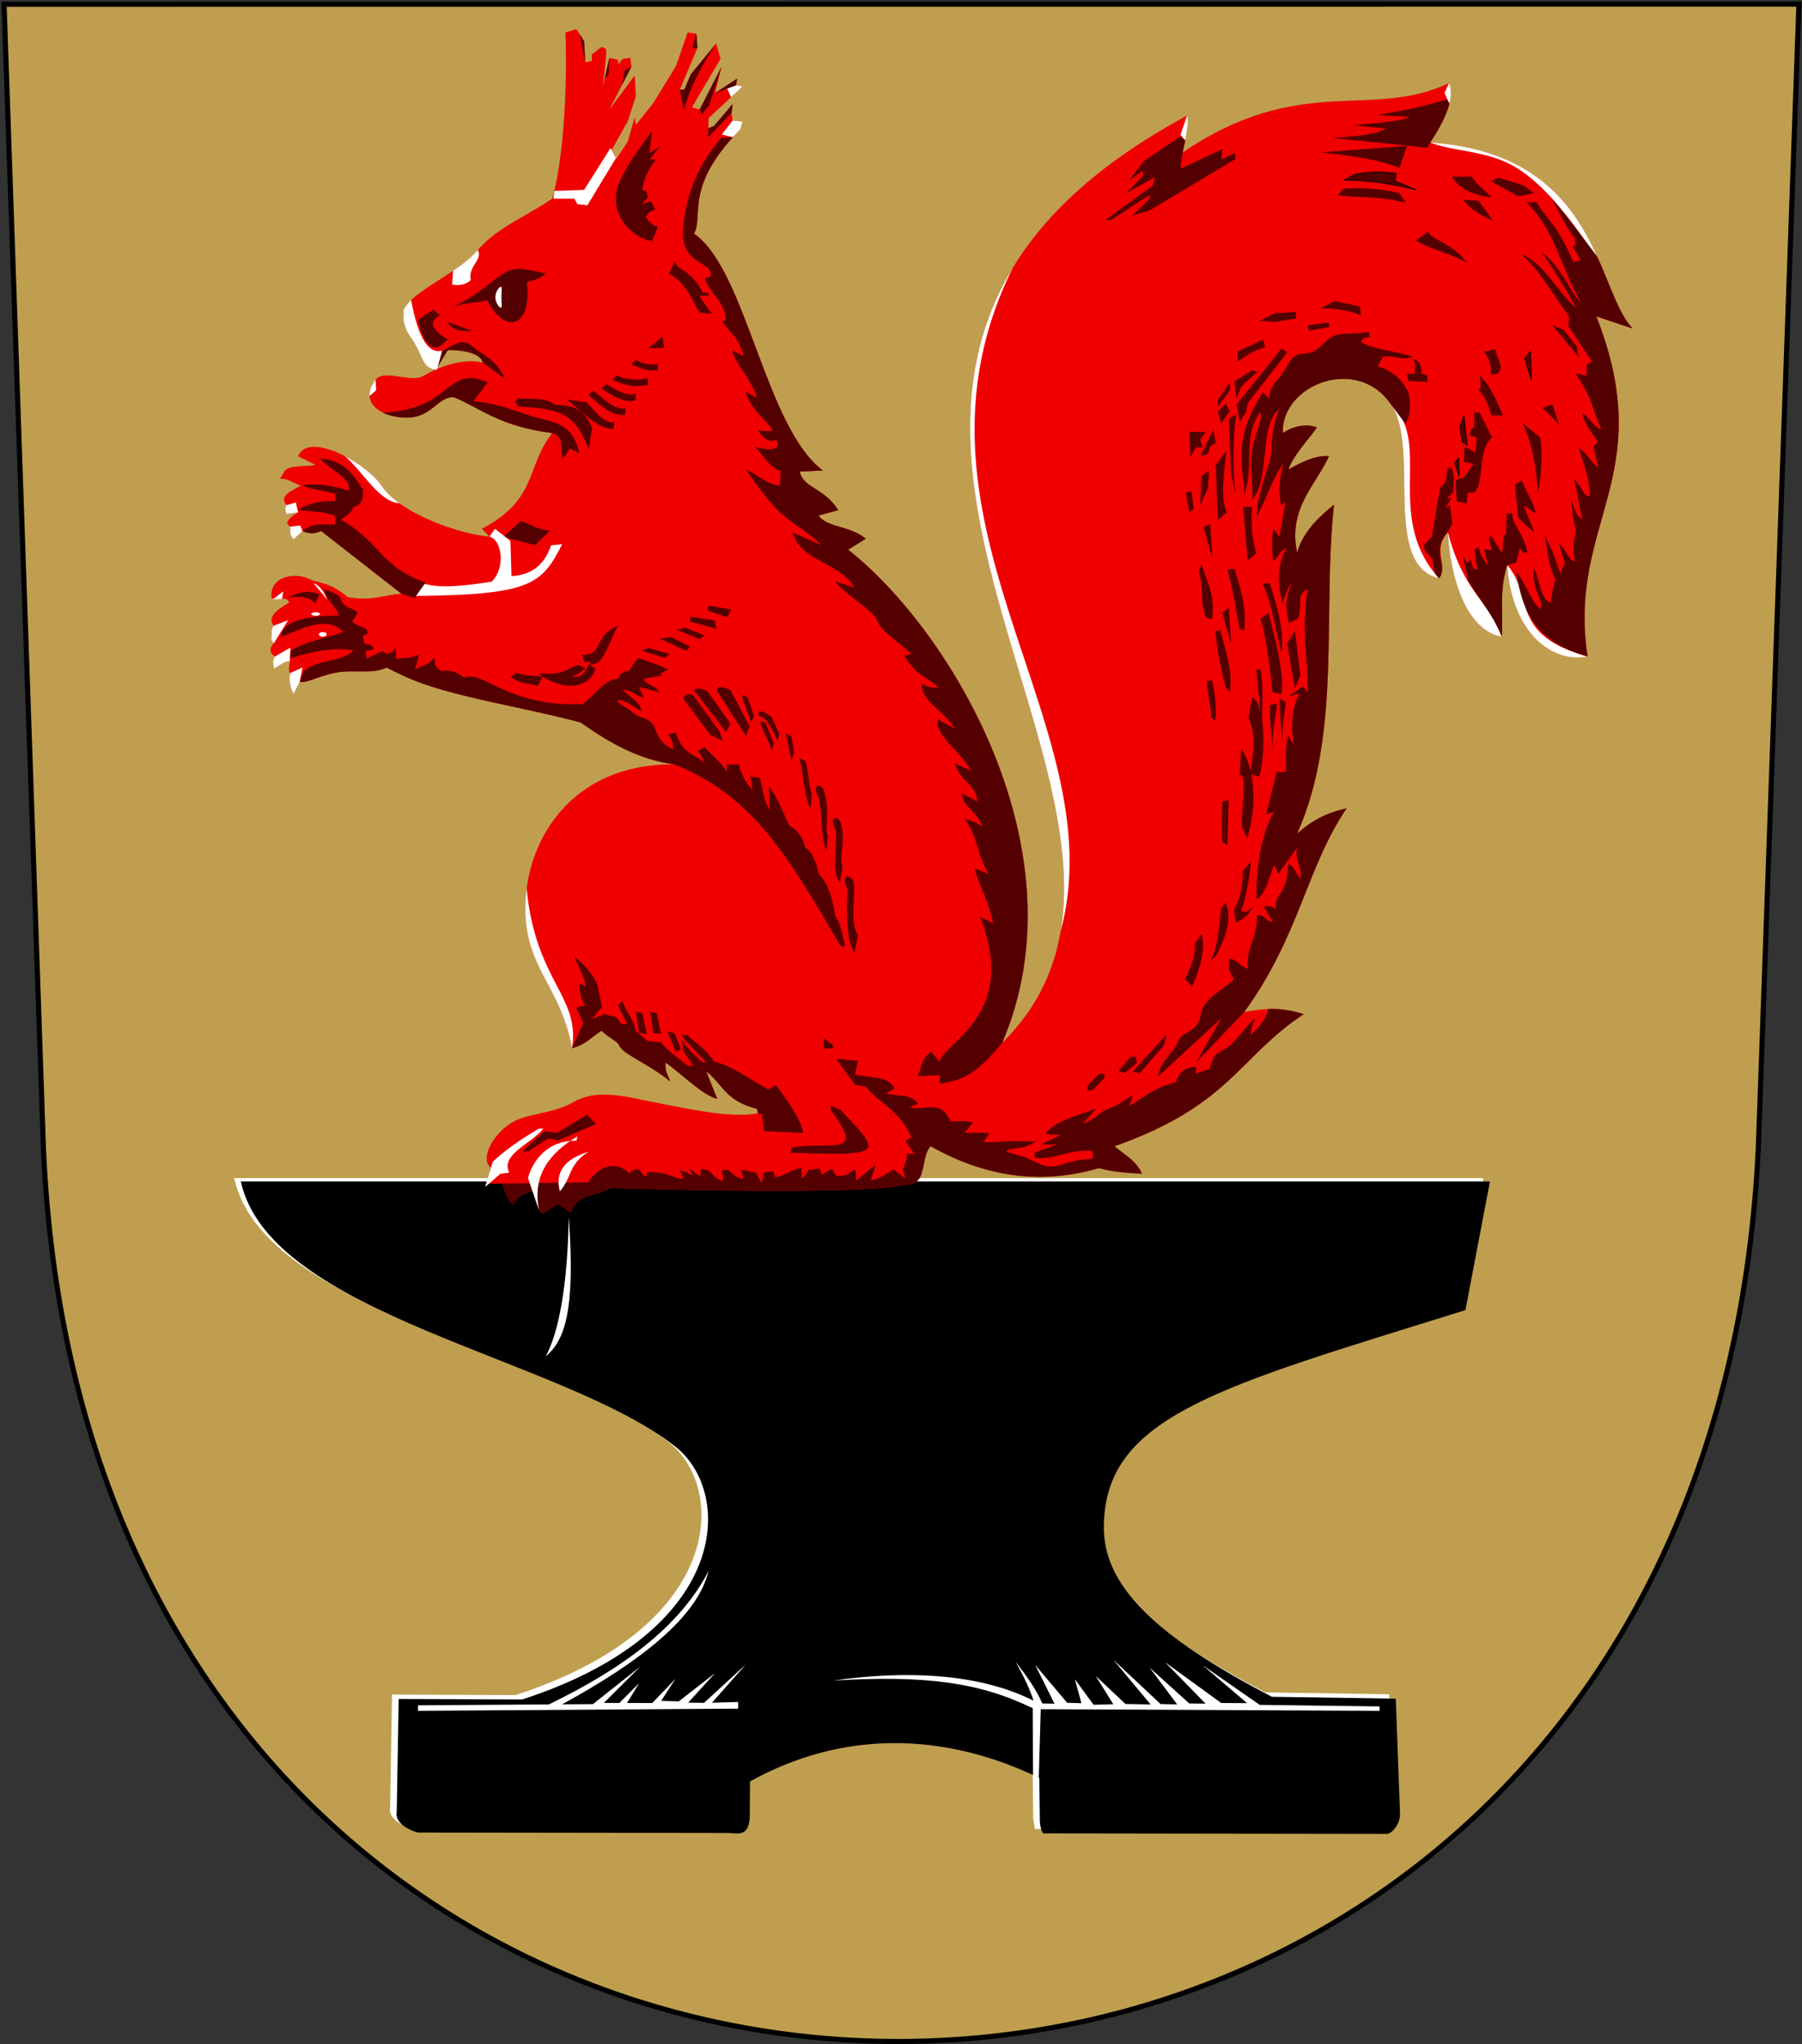
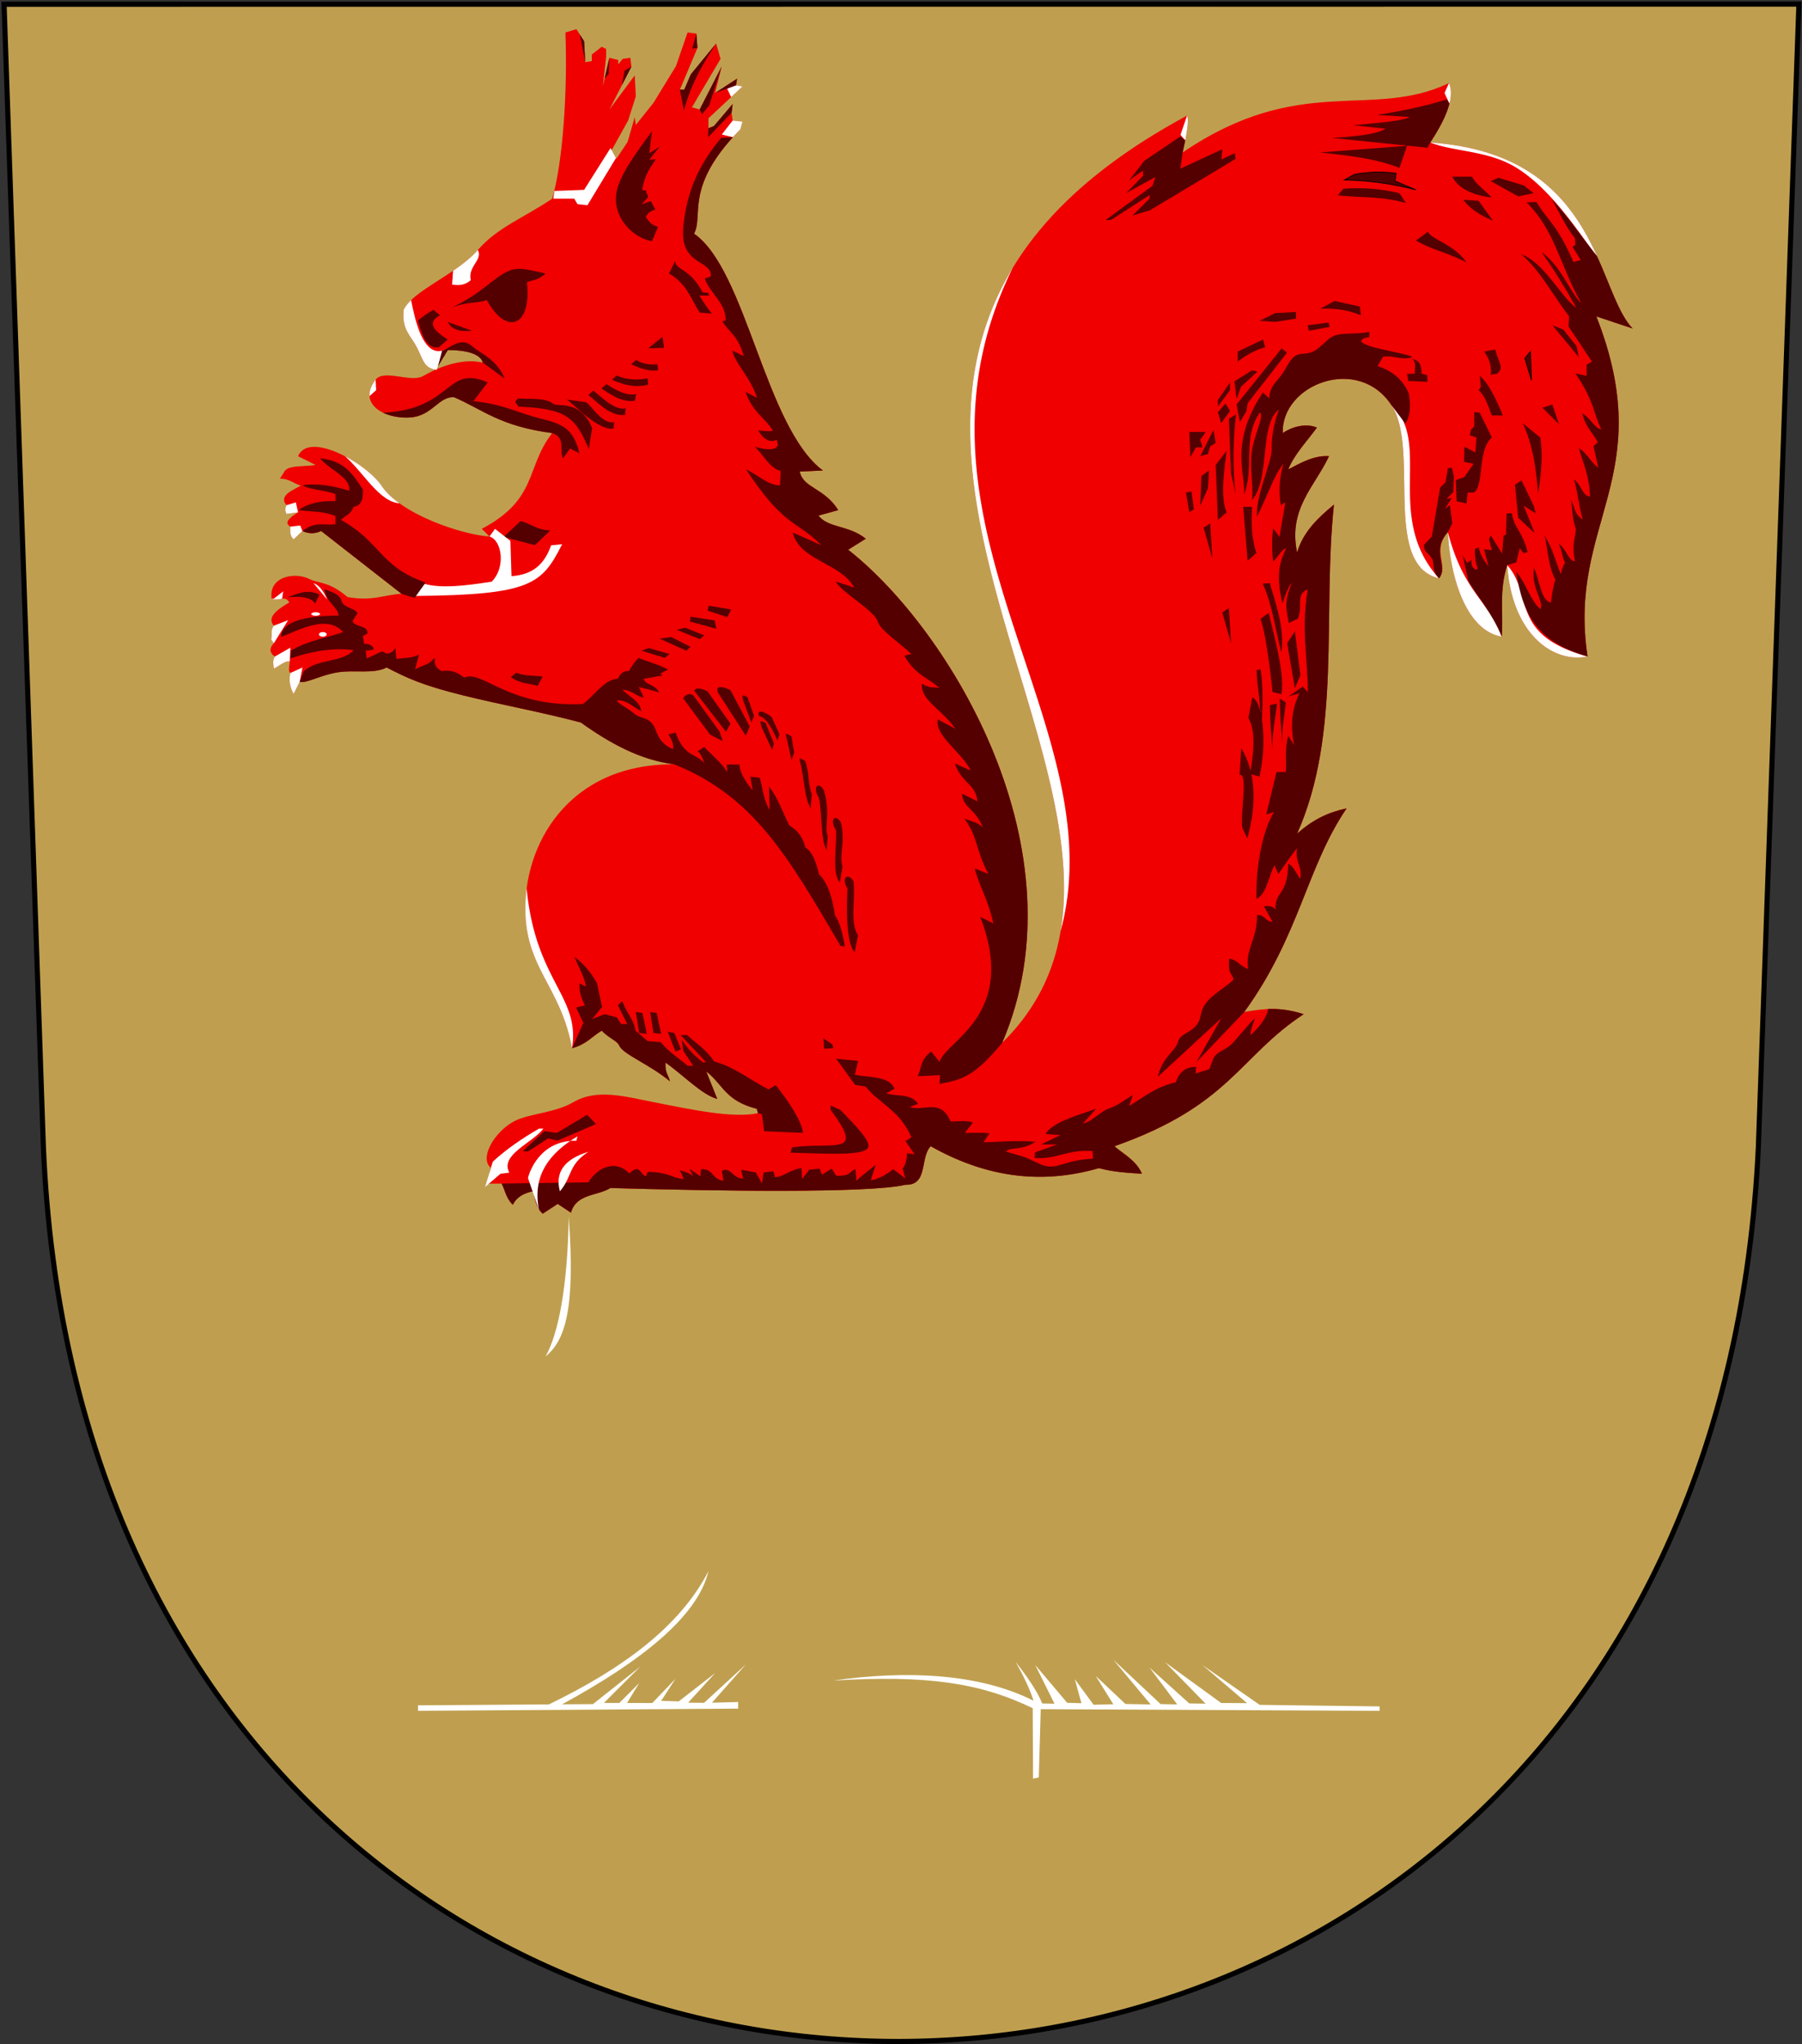
<svg xmlns="http://www.w3.org/2000/svg" xml:space="preserve" width="500" height="567" shape-rendering="geometricPrecision" text-rendering="geometricPrecision" image-rendering="optimizeQuality" fill-rule="evenodd" clip-rule="evenodd" version="1.0">
  <rect width="100%" height="100%" fill="#333333" stroke="none" />
  <path fill="#BF9F4F" stroke="#000" stroke-width="1.417" d="m1.129 1.182 498.015-.04-11.253 317.049c-15.456 330.168-461.371 331.315-475.837.374L1.129 1.182z" />
-   <path fill="#fff" d="M64.993 326.816h346.593l-6.8 35.376c-68.13 21.28-100.237 29.267-100.334 60.209-.051 16.324 14.299 30.248 46.64 47.062l34.361.521 1.175 31.915c-.22 1.865-2.576 5.867-3.864 5.597l-95.611-.132-.459-2.908-.152-12.475c-26.835-12.962-55.16-13.13-80.571.968l.54 10.036c-.357 5.157-3.383 4.442-5.874 4.26l-86.486-.12c-1.433-.318-6.604-2.238-5.9-5.76l.533-31.295 34.27.14c57.912-18.798 58.756-57.326 42.49-70.157-31.321-24.71-112.444-36.036-120.552-73.237z" />
-   <path d="M66.825 327.733h346.593l-6.8 35.682c-68.129 21.28-100.237 29.266-100.334 60.208-.05 16.325 14.3 30.249 46.64 47.062l34.362.522 1.175 31.914c.085 3.087-2.576 5.868-3.864 5.597l-95.001-.132c-.662-.155-1.018-2.448-1.069-3.213l-.153-12.17c-26.835-12.962-54.855-13.13-80.265.968l-.071 10.037c-.356 5.156-3.077 4.441-5.569 4.26l-86.485-.12c-1.433-.318-6.605-2.239-5.901-5.761l.534-31.295 34.27.14c57.912-18.797 58.755-57.325 42.49-70.157-31.321-24.709-112.444-36.34-120.552-73.542z" />
  <path fill="#fff" d="M151.391 376.274c3.562-6.411 6.106-19.335 6.411-38.772 1.938 26.423-1.218 34.457-6.411 38.772zM115.977 474.578l88.84-.61v-1.832l-7.273.191 9.413-10.627-11.6 10.662-4.41-.054 7.46-8.187-10.07 7.84-4.886-.143 3.964-6.119-6.41 6.712-7.022-.009 3.358-5.498-5.495 5.49-4.275-.006 10.074-10.064-13.127 10.395-8.548.054c21.728-11.851 37.604-24.262 40.604-36.928-8.007 15.523-24.047 27.137-44.265 36.957l-36.332.25v1.526zM231.223 466.182c20.304-2.895 40.558-1.995 55.55 5.595-.968-3.143-2.774-6.843-4.96-10.799 3.068 3.98 5.933 7.983 7.375 11.556l3.4.06-5.346-10.74 8.86 10.488 3.965.127-1.833-6.667 5.197 7.09 5.475-.139-4.86-7.83 8.235 7.753 6.99.131-10.353-12.39 13.126 12.292 4.587.082-7.654-10.197 11.015 9.934 4.52.054-11.241-11.495 15.567 11.316 7.187.04-12.38-10.565 15.878 11.043 33.28.436v1.221l-94.029-.457-.543 18.947-1.59.316-.095-19.534c-14.558-7.047-29.276-9.236-55.323-7.668z" />
  <path fill="#F00000" d="m135.21 328.343.905-4.479c-3.09-2.603.958-9.846 6.549-12.83 4.064-2.17 11.21-2.243 16.414-5.286 6.606-3.862 14.37-1.559 22.623.058 10.61 2.08 21.58 4.425 28.61 2.998l-.305-1.22c-8.786-2.221-9.273-6.635-14.043-10.38l3.053 7.632c-4.173-1.071-9.566-6.717-14.349-10.075-.203 2.797.814 3.46 1.221 5.19-5.681-4.737-13.096-7.498-14.089-9.941-.515-1.27-3.092-2.176-4.838-4.103-2.748 1.629-4.123 3.714-8.243 4.885-3.053-16.6-12.257-21.805-12.918-36.947-.85-19.47 11.964-42.085 41.31-41.818-9.379-1.19-17.702-5.711-25.95-11.601-10.876-2.9-21.793-4.844-32.543-7.498-11.596-2.864-15.73-4.886-21.342-7.766-3.506 1.858-8.896.64-13.33 1.304-5.027.753-9.001 3.229-10.787 2.664l-1.68 3.358c-.813-1.475-1.423-3.256-.915-5.8-.612-.456-.357-1.525-.153-3.206-1.323-.254-2.95 1.323-4.427 1.985-.114-1.12-.446-2.239.305-3.359-1.524-.916-1.626-2.34-.305-3.663l-.763-1.069c.407-1.322-.254-2.493.763-3.816-1.422-1.603-.81-3.587 4.274-6.41-1.12-2.238-3.002-.205-4.884-1.07-.877-6.239 6.487-7.492 10.533-5.44 2.481 1.258 5.31.538 10.532 4.983 6.969 1.22 9.973-.611 14.96-.916L89.11 147.305c-1.73.814-3.46.814-5.19 0l-2.442 2.29c-.915-.814-1.017-1.781-.916-3.511-1.125-.71-1.637-1.625 2.137-3.969l-3.206.458c-.407-.814-.407-1.628 0-2.442-2.592-2.95 2.9-4.527 3.968-5.494-1.628-.205-3.104-1.934-5.8-1.833l1.069-1.68c.816-2.237 5.445-1.576 8.853-2.136l-4.884-2.443c3.053-7.123 19.004 2.017 23.202 8.243 5.33 7.905 22.286 13.535 29.919 14.044l-2.137-2.137c15.671-8.243 12.11-17.097 19.538-26.56-14.395-1.885-19.03-6.361-27.172-9.923-4.304-.391-6.037 5.15-12.193 5.587-7.21.51-14.798-3.749-9.639-10.472 2.313-3.013 9.8.91 13.162-1.007 6.934-3.957 12.607-4.672 16.609-3.725-.72-2.39-4.29-3.558-10.71-3.506l-2.112 5.491c-3.74-.42-3.643-2.878-5.83-6.802-1.703-3.051-3.857-4.577-3.33-9.837 2.486-5.343 14.714-9.84 20.574-16.598 5.45-6.284 12.792-8.927 20.641-14.236 2.988-10.124 4.285-30.18 3.664-46.099l3.053-.916 2.137 3.358.305 5.8 1.832-.304v-1.832l2.747-2.137 1.221.61v2.137l-.915 8.243 1.831-7.937 2.443.61v1.221l1.22-1.526 2.138-.305.305 2.442-6.106 11.906 7.022-9.464.305 5.8-2.137 6.717-4.58 8.243 1.374 2.29 3.053-4.58 1.985-6.869.305 2.138 4.885-6.106 6.258-10.228 3.206-9.311 2.442.305.306 3.97-4.885 11.6h1.221l1.832-4.274 7.022-8.548 1.22 4.274-4.884 8.243-3.053 5.19 2.137.61 6.106-11.906-1.832 7.327 6.106-3.969-.305 1.832 1.832.305-9.465 8.854v2.747l1.527-.61 5.19-6.106-.305 2.442.305 2.137 2.748.306-.611 2.137c-15.721 15.9-10.092 23.871-12.85 28.944 14.508 10.003 19.714 53.71 35.747 65.696l-6.411.305c.969 4.63 6.666 4.379 10.685 10.686l-5.494 1.525c2.749 3.51 8.395 2.597 13.126 6.412l-4.884 3.053c28.32 22.23 65.515 83.531 42.74 136.771 65.263-64.384-86.814-182.844 51.29-257.209.614 1.366-.202 5.593-1.222 10.228 32.764-22.22 52.318-8.951 73.88-19.234 1.527 3.46-.203 8.956-5.19 16.486 46.812 3.155 45.998 41.113 56.174 51.594l-10.074-3.358c17.455 44.52-8.089 57.139-2.443 94.335-9.26 1.934-20.963-5.902-22.286-25.339-2.34 7.225-1.018 13.23-1.526 19.844-8.651-1.423-14.045-13.533-14.96-29.003-4.608 5.223.405 9.361-2.442 12.822-15.851-3.753-5.221-35.856-13.185-48.011-9.25-14.12-30.668-5.766-30.166 7.713 2.442-1.73 6.41-2.85 9.464-1.526-2.544 3.561-6.31 7.428-7.938 11.6 3.46-1.831 7.225-3.968 11.296-3.663-3.867 8.345-11.398 14.553-8.854 26.713 1.73-5.902 6.055-9.82 10.227-13.28-3.256 30.529 2.189 63.5-10.227 91.282 4.401-3.943 8.625-5.927 13.739-7.022-11.093 16.283-13.026 35.312-28.393 56.48 5.801-1.018 10.075-1.425 16.486.61-18 11.845-20.38 25.325-52.51 36.635 2.544 2.239 6.004 3.867 7.632 7.632-3.98-.259-7.962-.465-11.942-1.555-16.856 4.895-32.261 2.055-46.674-6.077-3.053 3.155-.61 10.889-7.021 10.685-9.933 2.438-54.21 1.722-81.849.904-3.651 2.278-9.44 1.503-10.953 6.834l-3.674-2.424-4.157 2.712c-1.769-1.472-2.316-4.47-2.558-6.247-2.73.548-4.648 1.605-5.75 3.782-1.95-1.962-2.07-3.925-3.103-5.888l-3.967.022z" />
  <path fill="#540000" d="M125.594 85.179c7.89-3.662 11.139-7.978 15.278-9.904 2.831-1.318 5.085-.583 10.52.592-2.188 2.034-3.918 1.781-5.19 2.443 1.419 12.456-5.854 14.847-11.144 4.885-2.647 1.118-4.225.255-9.464 1.984z" />
-   <path fill="#fff" d="M138.977 79.555c.42 0 .153 1.297.153 2.897 0 1.6.268 2.898-.153 2.898-.42 0-1.525-1.298-1.525-2.898s1.104-2.897 1.525-2.897z" />
  <path fill="#540000" d="M180.916 36.396c-5.185 6.936-8.932 12.442-9.795 16.625-1.511 7.327 4.845 13.19 9.795 13.876l1.678-3.965c-1.334-.304-2.462-1.218-3.389-2.74.47-1.07 1.344-1.733 2.626-1.988l-1.22-2.44-2.593.915 1.83-1.983-.61-1.83-1.067-.152c.356-2.288 1.118-4.373 2.287-6.253l1.526-2.287-1.83.152 2.897-3.66-2.898 1.83.763-6.1zM187.321 72.387l-1.678 3.508c5.135 2.846 6.304 7.676 8.54 10.827l3.356.305c-1.373-1.626-2.44-3.406-3.508-5.032h2.745l-.305-.763-1.525-.152c-3.61-6.863-7.371-5.948-7.625-8.693zM183.813 93.433l-3.965 3.202 4.423-.152zM175.121 101.058c2.338 1.016 4.677 2.033 7.473 1.678l-.153-1.678c-2.39.204-4.372-.203-5.947-1.22l-1.373 1.22zM166.885 107.768c2.366 1.537 5.914 4.083 9.303 3.355l.305-1.83c-2.695.814-6.66-1.728-8.235-2.745l-1.373 1.22zM169.783 105.328c2.338 1.016 5.897 2.49 10.065 1.373l-.152-1.83c-2.695.813-6.965.254-8.54-.763l-1.373 1.22zM163.225 109.598c2.213 1.537 5.914 6.065 10.218 5.49l.152-1.83c-3.152.814-7.422-3.863-8.997-4.88l-1.373 1.22zM157.278 110.818c2.213 1.537 8.659 8.658 12.963 8.083l.152-1.83c-3.152.813-6.202-4.473-7.777-5.49l-5.338-.763z" />
  <path fill="#540000" d="m163.378 124.543.915-5.795c-3.203-7.93-9.607-5.808-10.732-6.71-2.41-1.932-7.34-1.22-9.856-1.525l-.763.915.915 1.372c13.32.56 15.81 2.949 19.52 11.743zM144.467 144.521l-4.728 4.423 8.693 2.287 4.27-4.117c-3.507 0-5.49-1.83-8.235-2.593zM200.543 205.616l-3.511-1.831-7.48-10.075c.713-1.119 1.63-1.424 2.748-.916l7.327 10.074.916 2.748zM201.454 203.022l-8.852-11.447c.713-1.119 2.544-.356 3.663.151l6.412 9.007-1.223 2.289zM206.944 204.09l-7.784-12.057c-.813-2.492 2.391-1.119 3.51-.611l5.344 10.074-1.07 2.594zM208.469 200.43l-2.142-5.805c-.812-2.49-.048-1.728 1.07-1.22l1.837 5.194-.765 1.831zM214.264 208.055l-2.904-6.262c-.813-2.491-.049-1.729 1.07-1.221l2.294 5.652-.46 1.831z" />
  <path fill="#540000" d="M215.789 205.462c-1.426-2.9-2.851-6.259-5.192-6.872-.812-2.491 2.544-.509 3.51.304l2.142 4.737-.46 1.831zM219.602 210.8l-1.227-5.652c-.812-2.491.104-1.424 1.223-.916l.77 4.584-.766 1.984zM224.94 224.22c-1.68-2.697-1.834-8.14-2.752-12.21-.812-2.491.104-1.424 1.223-.916 1.222 3.358.767 6.564 1.837 9.16l-.308 3.966zM229.362 235.811c-1.68-2.697-1.224-10.428-2.142-14.498-1.88-2.948-.2-4.778 1.376-2.135 1.984 6.865.004 10.071 1.074 12.667l-.308 3.966zM233.022 244.808c-2.328-2.698-.728-10.428-1.074-14.498-1.88-2.948-.201-4.778 1.375-2.135 1.375 5.493-.605 9.004.464 12.21l-.765 4.423zM237.14 264.176c-2.61-2.84-2.182-13.899-1.99-17.7-1.879-2.949.105-4.626 1.681-1.984.61 5.188-1.118 11.24 1.227 14.955l-.918 4.729zM202.876 169.075l-6.252-1.068-.305 1.373 5.49 1.83zM198.301 172.125l-6.71-1.068-.153 1.373 7.321 1.982zM195.404 176.242l-5.338-2.135-2.288.61 6.406 2.593zM191.591 179.445l-5.338-2.745-3.202.457 7.32 3.355zM185.796 181.427l-5.795-1.677-1.983.762 6.405 1.983zM141.722 187.833c2.948 2.033 4.982 1.627 7.473 2.44l1.372-2.593c-2.44-.355-4.88-.101-7.32-1.067l-1.525 1.22z" />
-   <path fill="#540000" d="M149.347 186.765c5.998 4.88 14.335 4.728 15.86-1.373l-1.83-1.067c-1.749 4.047-3.413 3.365-4.727 3.508 1.423-.458 2.694-1.678 3.812-2.44l-1.83-.916c-3.762.763-3.1 2.898-11.285 2.288zM171.46 173.497c-7.574 3.66-3.406 7.778-9.913 8.235l.61 1.983 1.678-.153-.153.915 2.135-.61c2.339-1.931 3.762-6.913 5.643-10.37zM333.345 259.042l-1.832 2.748c.229 3.256-.941 6.513-2.747 9.769l1.983 2.139c3.154-7.174 3.51-11.55 2.596-14.656zM340.055 250.35l-1.222 1.68c-.534 3.562-.789 11.088-3.052 14.497l1.525-1.216c4.324-7.954 3.933-12.036 2.749-14.96zM347.07 239.064l-2.29 2.595c.23 3.257-.636 7.58-2.442 10.837l.61 3.359c2.053-.741 3.698-2.296 4.936-4.663-.999 1.253-2.048 2.251-3.455 1.464 1.319-3.925 2.422-9.826 2.641-13.592zM339.215 222.298c-.229 4.092-.177 7.6 0 11.285l1.373.915.305-12.505-1.678.305zM334.945 188.9c.076 4.244 1.043 6.532 1.22 10.218l1.068.762c.355-4.83-.204-7.676-.915-11.132l-1.373.152zM337.232 175.022c.387 4.549 1.543 11.259 2.898 15.555l1.067 1.678c1.118-6.812-1.881-13.929-2.592-17.386l-1.373.153zM340.587 157.942c1.302 4.701 2.458 12.174 3.355 16.318l1.22.915c1.118-7.219-1.881-14.336-2.592-17.386l-1.983.153zM332.657 158.399c1.528 5.975.231 8.4 1.983 12.963l1.677.305c1.118-6.812-2.186-11.794-2.897-15.25l-.763 1.982zM304.901 297.94l-3.05 3.05-.152 1.526 1.525-.153 3.355-3.508-.305-1.067zM313.747 293.213l-3.508 3.812 1.83.61 3.355-2.745-.305-1.83zM314.357 297.178l1.83.61 6.862-7.93.61-2.898z" />
  <path fill="#fff" d="M115.061 165.318c32.287-.29 35.284-3.213 40.91-14.349l-3.054.306c-1.953 5.497-5.264 8.142-10.99 8.548l-.306-9.77-4.274-3.358-1.526 2.137c3.46 1.018 4.579 8.549.61 12.517-7.127 1.123-13.948 1.94-18.622.61l-2.748 3.359z" />
  <path fill="#540000" d="M219.776 318.269c11.55-1.65 20.58 2.73 10.685-10.38v-1.221l2.748 1.221c4.829 5.057 8.07 8.381 7.72 10.228-.513 2.693-11.932 1.867-21.595 1.625l.442-1.473zM406.92 72.814c-5.597-2.95-9.668-3.46-14.043-6.105l3.358-2.443c.822 2.233 7.027 3.253 10.685 8.548zM336.397 154.938l-.61-9.769-1.832 1.221zM413.942 54.802c-5.699-.712-9.362-2.645-10.99-5.8h5.495c.916 1.933 3.663 3.867 5.495 5.8zM406.004 55.413c2.237 2.955 5.189 4.48 8.243 5.8l-3.969-5.495-4.274-.305zM343.949 215.015c2.453-.975.069 11.584.76 14.64l1.373 2.898c2.648-9.26 2.399-18.315-1.676-25.017l-.457 7.479z" />
  <path fill="#540000" d="M346.391 199.14c2.322 4.142 1.239 10.851.455 15.555l2.594.762c2.268-9.347.844-21.188-1.982-21.965l-1.067 5.648z" />
  <path fill="#540000" d="M348.683 185.847c.076 4.244.737 6.532.915 10.218l.457 5.036c.355-4.829.407-11.95-.305-15.406l-1.067.152zM349.746 171.68c1.658 4.701 2.915 16.142 3.355 20.287l2.441.61c1.117-6.252-2.798-18.864-3.508-22.576l-2.288 1.679zM352.346 195.616c.09 5.044.304 7.463.761 12.507-.257-4.83.911-9.509 1.222-12.965l-1.983.458zM341.587 178.445l-.61-9.769-1.832 1.221zM355.094 193.785c.09 5.044.304 7.463.761 12.507-.257-4.83.606-7.982.917-11.438l-1.678-1.07zM350.357 161.911c2.748 5.917 3.614 13.352 5.186 19.065 1.118-7.219-2.492-16.168-3.203-19.218l-1.983.153zM359.294 175.087l-2.137 3.358 2.137 12.517 1.527-3.663zM344.946 140.589l1.221 14.96 2.443-2.138c-1.43-4.274-1.428-8.548-1.222-12.822h-2.442zM337.313 128.988l.61 15.265 2.443-2.137c-1.94-4.275-.513-12.823 0-17.097l-3.053 3.969zM390.434 40.453l-2.137 6.106c-6.716-2.646-14.654-3.46-21.981-4.274l24.118-1.831z" />
  <path fill="#540000" stroke="#000" stroke-width=".216" d="m387.381 48.086-.305 2.137 5.8 2.442c-6.614-1.73-13.229-2.646-19.844-2.747l2.748-1.527c4.427-.814 7.989-.814 11.601-.305z" />
  <path fill="#540000" d="M390.129 56.329c-6.615-1.934-12.619-1.425-18.928-2.137l1.526-1.832c5.19-.407 10.38 0 15.57 1.221l1.832 2.748zM413.636 50.223l7.633 4.274 4.274-.916-2.748-2.137-7.022-2.137zM430.733 90.216l7.327 8.854-.611-3.053-3.664-4.58zM355.631 96.627l-12.517 15.57.916 4.885 1.832-3.053.305-2.137 10.933-14.08zM335.482 130.515l-.306 4.884-2.137 4.885.306-8.243zM413.942 115.25h3.053c-2.442-6.106-4.783-9.77-6.411-10.99l.305 3.052-.61.916c1.872 1.69 2.659 4.465 3.663 7.022zM348.914 103.038l-4.579 4.274-1.221 3.359-.611-4.885 4.885-3.053zM334.566 119.829l-1.527 2.137.611 2.137h-1.832l-1.526 2.748-.306-7.022zM336.703 119.219l-3.664 7.327 2.137-.611.611-2.137 1.526-.916zM343.419 97.543v2.748c2.238-1.63 4.577-3.157 7.632-3.97l-.61-2.136-7.022 3.358zM413.636 103.954l1.832-.305c1.933-1.832.407-2.85-.61-6.717l-3.054.61c1.323 1.833 2.138 3.766 1.832 6.412z" />
  <path fill="#fff" d="m153.833 52.97-.305 2.138h5.8l.916 1.526 2.748.305 7.938-13.127-1.527-2.748-7.327 11.601z" />
  <path fill="#540000" d="M422.49 117.387c2.951 6.208 3.765 13.026 4.274 19.539.817-5.19 1.428-10.38.61-15.57l-4.884-3.969zM421.269 143.642l4.579 4.274-3.092-7.659 3.397 2.164-.61-2.137-3.359-7.022-1.831 1.221zM409.057 114.334l1.51.13 3.375 6.892c-4.07 3.563-2.036 12.824-4.885 15.264h-1.832l-.305 3.053-2.748-.61-.239-5.877 2.376-.84 2.569-3.696-2.668-.536.124-4.198 3.022 1.575.312-4.135-1.832-.61.305-1.527.916-.916v-3.969z" />
  <path fill="#540000" stroke="#000" stroke-width=".216" d="m423.1 99.375 1.832 6.106-.305-7.938z" />
  <path fill="#540000" d="m430.733 112.197-2.748.916 4.579 4.579zM353.799 86.858l-4.274 2.137 4.274.305 5.801-.916v-1.832zM370.285 83.5l-3.969 2.137c4.172-.204 7.938.407 11.296 1.831l-.305-2.442-7.022-1.526zM340.061 111.892l1.221 2.137-2.442 3.358-.916-3.053zM340.977 116.166l.61 15.265 1.222 5.495c-.769-6.914-.723-14.236.138-21.964l-1.97 1.204zM341.282 106.091v2.137l-3.358 4.58v-1.832zM329.986 142.116l1.277-.864-.666-4.937-1.527.305zM396.082 105.939l-5.366-.268-.267-1.959 2.276-.063c-.631-.364.79-3.033-1.07-4.274 1.248.662 2.82.565 2.767 4.263l1.593.453.067 1.848zM362.853 90.23l.305 1.525 5.795-1.068-.305-1.22zM154.685 316.393l10.675-4.575-2.44-2.592-8.388 5.032-3.507-.457-5.948 5.49 1.373.152 5.642-3.66zM228.497 288.028l.152 2.897 2.593-.152-.305-1.068zM180.394 280.718l.915 5.8 2.137.306-1.221-5.801zM176.425 280.718l.916 5.8 2.137.306-1.222-5.801zM185.278 286.213l2.137 5.495 1.527-.61-1.832-4.58z" />
  <path fill="#fff" d="M132.582 69.344c-1.831 2.111-4.284 4.002-6.867 5.767l-.273 3.81c2.137.406 3.867 0 5.19-1.222-.877-3.803 3.437-5.671 1.95-8.355zm70.287-42.411 3.17-2.965-1.832-.306-2.443.916 1.105 2.355zm.486 11.126a71.676 71.676 0 0 1 2.073-2.185l.61-2.137-2.747-.305-3.007 3.879 3.07.747zm90.93 220.267c8.95-53.151-49.128-124.865-13.288-184.008-34.827 70.538 28.837 126.587 13.288 184.007zM327.545 37.4l1.317 1.524c.631-3.208.975-5.842.514-6.867l-1.831 5.343zm74.49-14.348c.668 1.513.712 3.417.134 5.71l-1.354-2.963 1.22-2.747zm41.318 48.503c-6.334-14.088-16.885-30.021-46.507-32.018 6.937 2.691 16.215 2.128 24.169 7.157 9.888 6.252 17.436 18.406 22.338 24.861zm-2.85 110.553c-9.261 1.934-20.964-5.902-22.287-25.339 7.429 8.447.509 19.335 22.286 25.34zm-23.813-5.495c-8.651-1.422-14.045-13.532-14.96-29.003 4.376 16.69 10.89 18.42 14.96 29.003zm-30.587-64.192c7.964 12.155-2.666 44.258 13.185 48.012-15.386-16.92-1.768-37.809-13.185-48.012zM146.128 246.447a42.606 42.606 0 0 0-.327 7.397c.661 15.143 9.865 20.348 12.918 36.948 2.348-14.476-10.139-18.497-12.59-44.345zm-65.564-59.76c-.508 2.544.102 4.325.916 5.801l1.679-3.358.763-3.969-3.358 1.526zm-4.274-4.579c-.752 1.12-.42 2.239-.305 3.358 1.475-.661 3.103-2.238 4.426-1.985l.153-3.815-4.274 2.442zm-.305-8.548c-1.017 1.323-.357 2.493-.764 3.816l.764 1.069 3.968-6.412-3.968 1.527zm2.732-7.504c-.99-.027-2.167.564-3.343.024m5.19-19.996c-.101 1.73 0 2.696.916 3.51l2.442-2.289-.61-1.527-2.748.306zm-1.069-5.954c-.406.815-.407 1.629 0 2.442l3.206-.457-.61-2.748-2.596.763zm31.356-.51c-2.06-1.482-3.782-3.103-4.948-4.832-1.836-2.724-5.923-6.006-10.194-8.24 5.047 4.357 9.484 12.683 15.142 13.071zm-6.632-34.293c-1.29 1.68-1.782 3.208-1.684 4.545l1.842-1.644-.158-2.9zm9.853-22.082c-.921.884-1.636 1.778-2.063 2.696-.528 5.26 1.626 6.786 3.328 9.837 2.188 3.923 2.091 6.382 5.83 6.802l2.113-5.491c-6.033 2.342-8.213-8.939-9.208-13.844z" />
  <path fill="#540000" d="m124.22 94.185-2.442 2.137c-3.645.532-4.71-3.62-5.8-7.327.915-1.018 2.544-2.035 4.273-3.053l1.832 1.526c-4.785 2.547.404 5.5 2.137 6.717zM130.936 91.743 124.22 89.3c1.017 2.035 3.256 2.85 6.716 2.443zM328.155 42.285c.255-1.158.497-2.292.707-3.36l-1.358-1.066-10.027 6.775-4.2 5.42 3.794-2.71.135 1.355-4.742 4.878 8.13-4.472-.813 2.44-13.008 9.484h1.49l10.705-6.91v.948l-4.742 4.743 4.877-1.49 23.712-14.228-.135-1.626-3.794 1.762.27-2.846-11.652 5.42.651-4.517zm68.69-2.747c2.805-4.236 4.58-7.828 5.324-10.776l-.684-1.2c-5.85 1.852-12.443 3.207-19.376 4.335l9.078.542c-1.896 1.107-7.903 1.559-15.582 2.304l8.808.948c-2.131 1.503-7.936 2.158-14.77 2.575l26.422 2.71.78-1.438zm46.271 31.495c3.816 8.374 6.087 16.168 9.903 20.099l-10.074-3.358c17.455 44.52-8.09 57.139-2.443 94.335-13.841-3.962-18.085-11.656-19.777-23.523 2.936 3.614 3.975 8.175 6.775 10.434l.136-1.22c-.678-3.432-2.575-5.239-2.033-10.298 1.581 3.207 1.942 9.26 4.743 9.62.226-2.303.632-4.425 1.22-6.368-1.936-3.437-1.98-7.818-2.982-12.194 2.349 3.93 3.026 7.091 4.472 10.704.27-1.174.585-2.303 1.22-3.117-.86-1.761-.904-3.523-1.762-5.284 1.761.903 2.98 5.194 4.471 4.742-.948-4.923.136-6.052.271-8.942-.994-2.394-.903-5.33-1.355-7.995 1.084 1.807.813 4.02 3.252 5.42-1.22-4.245-1.355-7.678-2.439-11.11 2.168 1.58 2.439 4.787 4.471 4.742-.23-6.088-2.032-9.44-3.116-13.414 2.349 1.4 3.342 4.02 5.42 5.42l-1.355-5.962 1.22-1.084c-1.446-2.665-3.298-3.975-4.337-7.994 2.168 1.084 3.252 3.929 5.285 4.471-2.394-5.194-1.942-7.813-7.181-15.582l3.116.677v-3.116l1.49-.813-6.503-9.756.135-2.845c-4.426-5.736-8.175-12.962-13.278-17.208 6.322 2.258 10.884 11.698 15.31 14.904-3.478-6.236-6.504-11.022-9.62-15.446 5.465 3.839 8.22 11.833 10.976 14.091-6.053-10.568-7.092-19.917-15.176-27.912l2.71-.135c3.432 5.555 5.78 6.233 10.298 16.666l2.032-.542-2.303-3.659.813-.542-.136-1.897c-2.574-3.116-4.336-7.316-6.504-10.84 3.94 4.058 8.423 10.554 12.635 15.83zm-26.427 105.58c.51-6.614-.814-12.618 1.527-19.843l2.51-.758.948-3.93 1.084 1.356 1.084-.271c-1.175-5.375-3.84-6.82-4.336-10.84l-1.49.136-.136 5.826-.677.271-.407 5.013-3.116-5.013-.542.948.813 3.117-2.168-.271 1.22 4.742c-1.446-1.761-2.35-3.523-2.71-5.284l-1.085.542c0 1.761.088 3.523.813 5.284l-.406.407c-.994-.361-1.446-1.265-1.355-2.71l-1.22.813-1.22-2.168 1.627 7.181c1.59 3.119 6.703 8.947 9.242 15.453zm-17.401-16.18c2.711-3.596-2.437-7.328 2.442-12.822l1.245-2.438-.677-5.014-1.355.949 1.897-2.981-1.49.27 1.896-1.896.136-4.471-.542-2.304-1.084.136-.677 3.929-1.49 1.49-2.304 13.55-2.168 2.303c-.056 2.252 1.293 2.088 2.26 3.95.753 1.447-.213 3.3 1.91 5.35zM278.087 289.266c22.774-53.239-14.42-114.54-42.74-136.77l4.884-3.053c-4.732-3.815-10.378-2.903-13.127-6.412l5.494-1.526c-4.019-6.307-9.716-6.056-10.685-10.685l6.411-.306c-16.033-11.985-21.239-55.692-35.747-65.696 2.63-4.835-2.361-12.302 10.777-26.76l-3.223.168c-6.263 7.425-9.68 15.138-10.554 24.868-.96 10.68 8.002 8.94 7.657 13.563l-1.678.61c1.322 4.016 5.846 6.66 5.795 11.59l-.915.305c1.983 3.203 4.27 3.813 5.948 9.608l-3.203-1.525c.763 3.61 5.185 7.676 6.863 13.115l-3.203-1.677c2.084 5.897 5.389 7.066 7.626 10.828-1.373.204-2.746.051-4.118-.153 1.576 2.694 3.457 3.559 5.185 2.593l.305 1.525c-.508 1.372-2.643 1.525-6.405.457 2.39 2.237 4.016 5.846 7.168 6.71l-.153 3.966c-3 .203-6.303-2.949-9.455-4.423 10.624 16.165 13.929 14.03 20.893 21.045l-7.93-3.507c1.88 7.829 13.217 8.337 17.08 15.25l-5.185-1.677c1.72 3.169 10.865 8.03 11.743 11.244.6 2.2 6.453 6.16 9.303 8.886l-1.983.458c3.1 5.44 6.507 5.999 9.76 8.998-1.627-.407-2.338.254-4.88-1.22-.344 4.706 5.326 6.816 9.303 12.505l-4.88-2.593c-.969 4.465 6.675 9.108 9.15 14.183l-4.423-1.982c1.78 5.49 5.846 5.642 6.253 10.522l-4.27-2.135c.254 4.016 3.406 3.762 5.795 9.303-2.034-1.728-3.457-1.626-5.185-2.44 3.914 5.287 2.948 8.286 6.71 15.403l-3.813-1.525c1.424 5.389 3.61 8.184 5.186 15.25l-3.66-1.83c10.624 27.248-9.557 34.365-11.286 40.261l-2.287-2.897c-3.254 2.44-2.542 4.575-3.813 6.862l6.253-.305-.153 2.44c6.719-1.213 9.93-2.427 17.412-11.419zM196.574 35.57l1.527-.61 5.19-6.106-.306 2.442-6.514 6.78.103-2.506zm7.632-11.906.306-1.832-6.106 3.97m-4.274 4.578 6.106-11.906-3.462 10.756-1.982 2.44-.662-1.29zm-5.495-5.495h1.22l1.832-4.274 7.022-8.548c-5.79 8.732-7.651 13.89-8.95 18.54l-1.124-5.718zm4.579-15.57.305 3.97-1.472.237 1.167-4.207zM172.57 23.608l2.634-5.135-1.913 1.148-.72 3.987zm-4.785-1.89 1.313-5.687-.23 4.505-1.083 1.182zm-5.404-4.466-.305-5.8-1.187-1.865 1.492 7.665zm-28.392 83.345c-.72-2.39-4.29-3.559-10.71-3.507 3.317-1.882 5.194-3.308 7.98-.849 2.012 1.778 6.495 3.32 8.786 8.782l-6.056-4.426zm19.234 19.538c-14.395-1.884-19.03-6.36-27.172-9.922-4.304-.391-6.037 5.15-12.194 5.587-2.703.191-5.46-.288-7.578-1.316 19.592-.968 17.376-13.525 29.038-8.393l-3.965 5.185c8.259.805 12.774 3.384 18.228 4.73 6.182 1.525 9.477 2.575 11.205 9.758l-2.592-1.373-1.983 2.746c-1.097-2.283.855-5.786-2.987-7.002zm-69.301 27.171c1.73.814 3.46.814 5.19 0l22.286 17.402 3.636 1.164 3.05-4.27c-12.708-4.422-12.454-11.285-23.485-17.385 1.169-1.22 2.796-1.525 3.507-3.66 1.881-.152 2.746-1.728 2.593-4.728-3.24-5.073-5.604-8.046-11.896-8.693 2.695 3.305 8.592 5.237 8.083 8.998-4.498-1.397-8.87-2.16-12.963-1.525 1.983 1.271 6.253 1.322 9.15 2.44v1.983c-4.219-.203-7.624.61-10.217 2.44 3.406.56 6.66.203 10.218 1.677v2.288c-3.621.338-5.598-.866-9.152 1.87m-.764 41.824c1.787.565 5.76-1.911 10.787-2.664 4.435-.664 9.825.554 13.331-1.304 5.612 2.88 9.746 4.902 21.341 7.766 10.75 2.654 21.667 4.598 32.543 7.498 8.249 5.89 16.572 10.411 25.95 11.6 21.846 8.826 31.334 25.086 46.115 50.38l1.22.153c-.915-5.134-1.83-7.473-2.745-8.54-.763-5.058-2.034-9.227-4.423-11.438-.811-3.256-1.777-6.257-3.812-7.473-.789-3.177-2.416-4.956-4.423-6.1-1.881-3.609-3-7.37-5.643-10.828l.153 6.558c-1.983-3.609-1.83-5.998-2.745-8.998l-2.593-.305.61 3.813c-1.677-2.084-3.507-4.626-3.66-7.168h-3.507l.152 2.135c-1.83-2.948-4.27-4.676-6.405-7.015l-1.83 1.22c.865.557 1.373 1.83 1.83 3.203-2.644-2.796-5.592-1.78-7.93-8.388l-1.983.457c.56 1.067 1.578 2.49 1.22 4.118-4.745-1.986-4.321-5.757-5.916-7.278-2.05-1.957-3.095-1.08-4.986-2.694-2.017-1.723-4.177-2.495-4.653-3.6 2.897-.052 4.575 2.033 6.862 3.05l-.305-.916c-.61-1.982-3.355-3.355-5.032-5.032 2.44-.051 4.117 2.033 5.947 2.135l-1.372-2.898c1.626.407 3.71.864 5.643 1.525-.865-2.135-4.17-2.287-4.27-3.812l5.185-.915-.61-.458 2.135-1.22c-2.593-1.373-5.49-2.135-8.236-3.203-1.017 1.22-1.983 2.44-2.592 3.66-1.374-.201-2.493.715-3.05 2.136-3.711.05-6.507 4.676-9.76 7.015-20.883.92-28.04-9.751-32.909-7.307-1.891-1.631-3.986-2.245-6.285-1.843-3.355-1.881-.915-4.22-2.288-3.356-1.525 1.881-3.05 1.627-5.032 2.898l1.067-4.118c-2.389 1.17-4.168.814-6.252 1.22l-.305-3.05c-.66 1.12-1.525 1.627-2.593 1.525l-1.068-.61-4.27 1.983-.305-2.135 2.135-.305c.153-.966-.71-1.525-2.592-1.678l-.305-2.135 1.22-.61c.46-2.342-3.506-1.73-4.118-3.507l1.373-2.135c-.305-1.424-3.927-1.436-4.442-3.527-.493-2.006-3.412-2.6-4.708-3.184.559 3.813 3.558 4.728 3.965 7.32-9.913.077-15.86 1.805-16.013 5.948 5.44-2.135 12.861-6.252 17.233-1.372-4.83 1.728-9.964 2.389-14.488 5.185l-.153 2.135c6-2.059 12.354-3.075 17.538-2.288-3.202 3.559-10.065 2.237-13.878 5.948l-1.07 2.823zm75.56 101.662c4.12-1.17 5.495-3.256 8.243-4.885 1.746 1.927 4.323 2.834 4.839 4.103.993 2.443 8.408 5.204 14.089 9.94-.407-1.73-1.424-2.392-1.221-5.19 4.783 3.359 10.176 9.005 14.348 10.075l-3.052-7.632c4.77 3.746 5.257 8.16 14.043 10.38l.305 1.221 1.105.269.61 4.727 10.827.458c-.597-3.342-3.368-7.892-7.625-13.268l-1.982 1.22c-5.033-2.593-9.456-6.253-15.098-7.778-2.491-3.66-4.982-4.88-7.473-7.32h-1.83l7.015 7.473-.762.152c-2.135-1.677-4.27-3.66-5.948-6.405l.458 3.203 2.745 4.117h-1.525c-2.491-2.185-5.287-3.761-7.473-6.557l-3.66-.305-3.355-2.898c-.458-3.202-2.745-5.185-3.66-8.235l-1.22 1.22 2.592 5.185h-1.677l-1.22-1.83-3.355-.915-3.508 1.373 2.745-3.356-1.373-6.557c-1.677-3.05-3.762-5.49-6.252-7.32 1.067 2.745 2.745 5.49 3.202 8.235l-1.83-.915c-.102 2.034.407 4.067 1.525 6.1l-2.44.61 1.983 4.27-3.135 7.035zm193.092-10.89c3.067-.13 6.12.218 9.927 1.426-18 11.845-20.38 25.325-52.51 36.635 2.544 2.239 6.004 3.867 7.632 7.632-3.98-.259-7.963-.465-11.943-1.555-16.855 4.895-32.26 2.055-46.673-6.077-3.053 3.155-.61 10.889-7.022 10.685-9.932 2.439-54.21 1.722-81.848.904-3.652 2.278-9.44 1.503-10.954 6.834l-3.673-2.424-4.157 2.712c-1.769-1.472-2.316-4.47-2.558-6.247-2.731.548-4.648 1.605-5.75 3.782-1.951-1.962-2.07-3.925-3.104-5.888l24.048-.338c3.08-4.865 8.084-6.028 11.364-2.486 3.17-2.848 2.758.172 4.65.809l.457-1.22c6.049.05 6.455 1.626 9.912 1.982-.152-.813-.508-1.626-1.067-2.44 1.677.356 2.948.916 3.812 1.678l-1.067-2.135 3.05 2.135.152-1.983c3.61-.152 2.796 2.745 6.253 3.203l-.457-2.745c2.592-1.271 2.897 2.186 5.947 2.135l-.61-2.44 4.118.762 1.677 3.05.458-3.05 2.708-.314.47 1.634c2.752-.239 3.948-2.065 7.345-2.54l.152 3.05 1.983-2.592 2.897-.305.61 1.677 2.745-1.677 1.22 1.982c4.22.153 3.559-1.22 5.338-1.83l.305 3.203c1.474-1.474 3.558-2.949 5.338-4.423l-1.373 4.27c1.627-.101 4.169-1.423 6.253-3.05l3.355 2.593-.763-2.745c.917-1.168 1.12-2.694 1.22-4.27l2.135.304-2.592-3.66 1.677-1.067c-3.336-7.591-8.807-9.235-12.753-14.08l-2.886-.473-5.254-7.255 6.09.624-.904 3.798c3.253.865 9.709.204 10.98 3.966l-2.288 1.22c2.949.966 6.812-.051 8.846 2.897l-2.288.915c3.762 1.322 8.59-2.541 11.285 3.965 2.084.102 4.016-.406 6.253.305l-2.288 2.898c2.288.05 4.423-.203 6.863.152l-1.678 2.44c4.83-.05 7.219-.559 14.488-.152-4.27 2.745-6.862 1.22-8.235 2.745l5.327 1.571 4.811 2.195c4.365 1.386 5.375-1.346 14.01-1.79l-.119-2.115c-6.896-.59-10.284 2.48-16.113 1.89l.145-1.53 6.148-2.197-4.449-.007 5.338-2.592-4.118-.305c1.932-3.406 9.811-5.44 14.03-7.015l-3.66 4.117c2.631-.543 4.741-3.395 7.602-4.32 2.103-.68 4.386-2.52 6.277-3.61l-1.068 3.05c3.664-2.1 7.28-5.331 12.963-6.558.66-2.033 2.084-4.371 5.643-4.27l-.153 1.83 3.813-1.22.915-2.44c.916-2.713 3.402-2.408 5.78-5.04 2.033-2.251 4.128-4.868 5.962-6.702-.406 1.576-1.27 2.999-1.22 4.727 2.39-2.135 3.965-4.27 4.728-6.405m-6.47.01c15.367-21.166 17.3-40.196 28.393-56.478-5.114 1.094-9.337 3.078-13.738 7.021 12.415-27.781 6.97-60.753 10.227-91.282-4.173 3.46-8.498 7.378-10.228 13.28-2.543-12.16 4.987-18.368 8.854-26.713-4.07-.305-7.836 1.832-11.296 3.664 1.629-4.173 5.394-8.04 7.938-11.601-3.053-1.323-7.022-.204-9.464 1.526-.501-13.479 20.916-21.833 30.167-7.713l3.864 5.11c1.22-1.852 1.535-4.607.949-8.266-1.671-4.2-4.833-6.413-8.672-7.723l1.49-2.574c2.841-.578 4.822 1.104 7.995.135l-.136-.271c-4.697-1.535-11.698-2.123-13.956-4.065.226-.768.993-1.174 2.304-1.22v-1.49c-4.906 1-8.558-.304-11.298 2.015-2.741 2.32-3.682 3.955-7.18 4.053-2.956.083-3.813 2.66-5.278 4.979-1.883 2.98-3.844 3.675-4.021 7.38l-1.762-1.625c-9.624 14.572-4.51 22.813-5.284 28.454 3.117-7.904-.542-15.672 4.471-22.899 1.34.91-1.762 6.375-2.301 11.192-.506 4.524.483 9.146.134 13.062 5.058-5.781 1.987-21.183 7.452-25.067-.826 1.976-2.149 6.606-2.018 10.982.104 3.475-4.55 13.102-4.08 18.692 2.74-5.24 4.609-11.373 7.317-14.634-1.129 4.02-1.355 7.86-.677 11.517l1.22-.813-1.627 9.62-1.761-2.438c-.362 2.89-.362 5.962 0 9.213 1.22-.948 2.303-3.387 3.658-3.658-1.722 3.336-2.99 7.261-1.084 15.311 1.039-3.161 1.897-5.058 2.575-5.69-2.168 5.735-1.49 7-.813 11.11l2.574-1.22c1.445-4.064-.768-6.639 2.71-8.13-1.897 10.886 0 19.06 0 28.59l-1.355-1.626-3.93 2.71 2.982-.813c-2.225 4.405-2.519 9.237-1.49 14.363l-1.627-2.574c-1.039 3.748-.452 6.684-.677 10.026h-2.575l-2.845 11.788 2.168-.677c-2.371 3.568-5.172 13.008-4.878 24.118 2.88-1.498 3.323-6.249 4.985-9.374l1.078 2.446c1.747-2.484 3.543-5.148 5.183-7.163-.665 3.766 1.65 5.5.85 8.454-1.104-1.375-1.665-3.428-3.31-4.125-.128 9.125-3.78 7.412-3.502 12.743-.542-.858-1.626-1.174-3.252-.948l2.44 4.336c-2.259-.226-2.078-2.078-4.336-1.897.135 6.594-3.388 9.665-2.44 14.904-1.49-.09-3.793-3.161-5.284-2.71-.406 4.336.813 3.794 1.22 5.691-3.1 3.1-8.331 5.054-9.092 9.825-.782 4.902-5.53 4.702-6.229 7.186-.9 3.195-4.386 4.256-5.681 9.953l17.614-16.26-6.91 12.195 13.276-13.906z" />
  <path fill="#fff" d="M149.559 313.079h1.221c-3.155 4.07-12.11 7.225-9.464 12.212l-2.442.305-4.274 3.663 2.137-7.021c3.764-3.461 8.24-6.515 12.822-9.159zM159.939 316.437l.305-1.221c-7.836 4.68-12.62 10.887-10.685 20.454l-3.053-8.853c.305-1.628 3.358-10.584 13.433-10.38z" />
  <path fill="#fff" d="M155.36 330.48c3.562-4.274 2.239-7.327 7.938-10.99-6.717 2.035-9.363 5.698-7.938 10.99z" />
-   <path fill="#540000" stroke="#000" stroke-width=".216" d="m405.079 118.344.613 4.209 1.4.934-.893-8.194zM403.589 128.371l1.29 3.802-.17-5.092z" />
  <path fill="#540000" d="M79.805 165.719c3.406-1.474 6.05-2.186 8.846-.763l-1.22 2.44c-1.119-1.576-3.661-2.135-7.625-1.677z" />
  <path fill="#fff" d="m75.84 166.177 2.745-2.135-.305 1.982c-.66.305-1.626 0-2.44.153zM90.786 166.329l-3.813-4.575c1.474.508 2.745 2.033 3.813 4.575z" />
  <ellipse fill="#fff" cx="87.585" cy="170.325" rx="1.221" ry=".488" />
  <ellipse fill="#fff" cx="89.569" cy="175.972" rx="1.068" ry=".641" />
  <path fill="#540000" d="m122.677 97.259-1.176 4.418 3-4.936z" />
</svg>